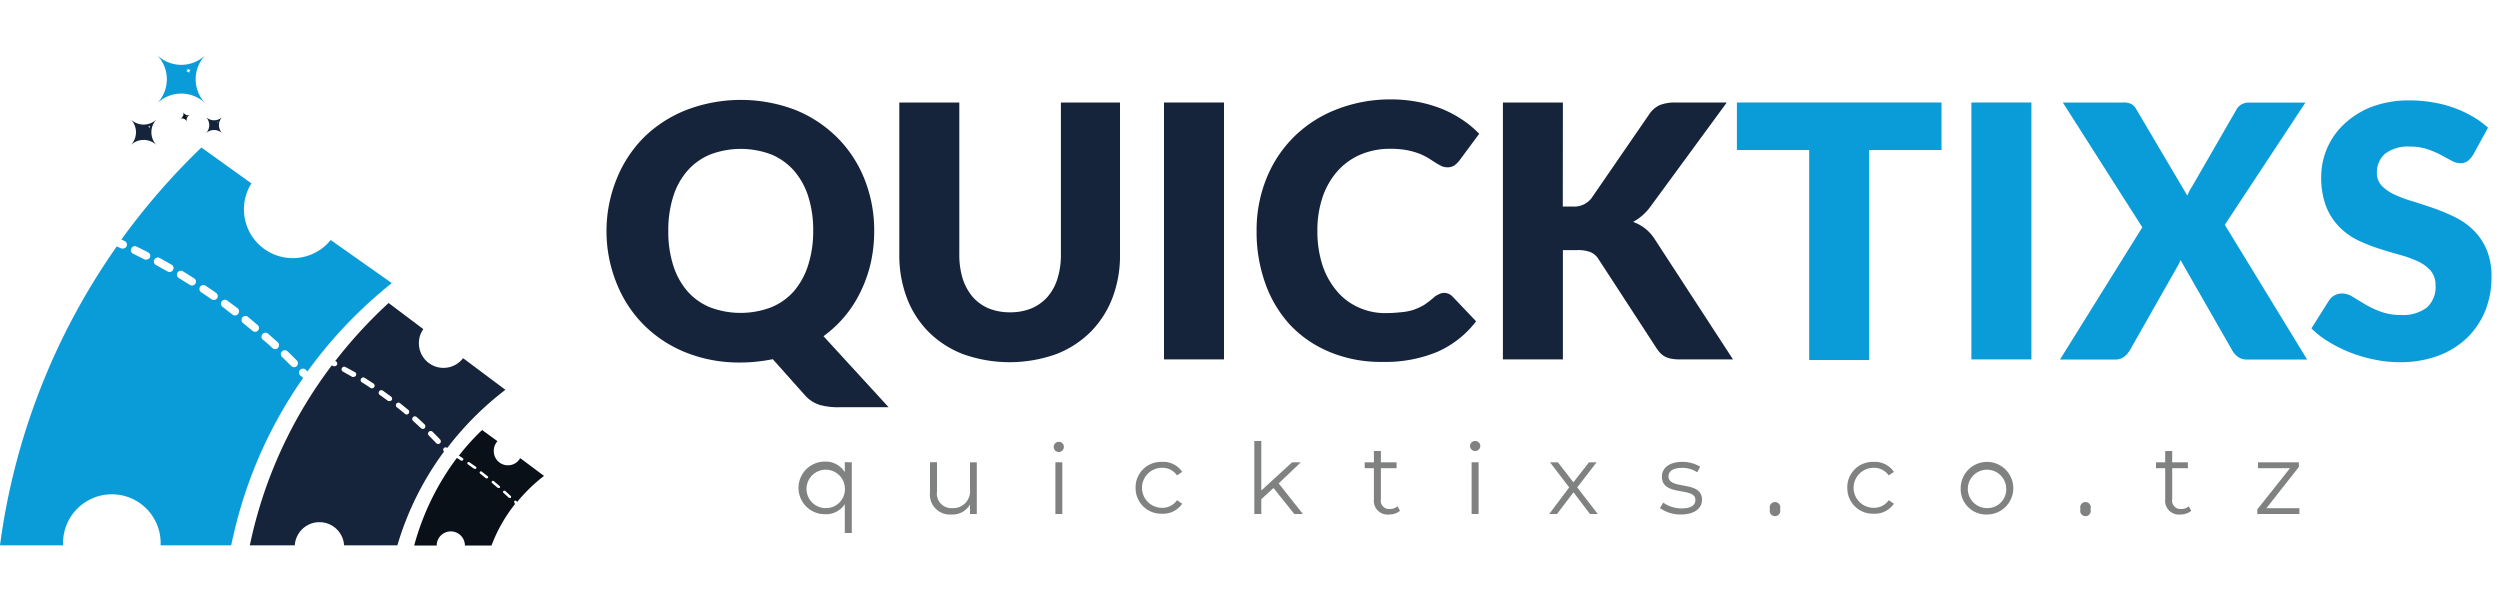
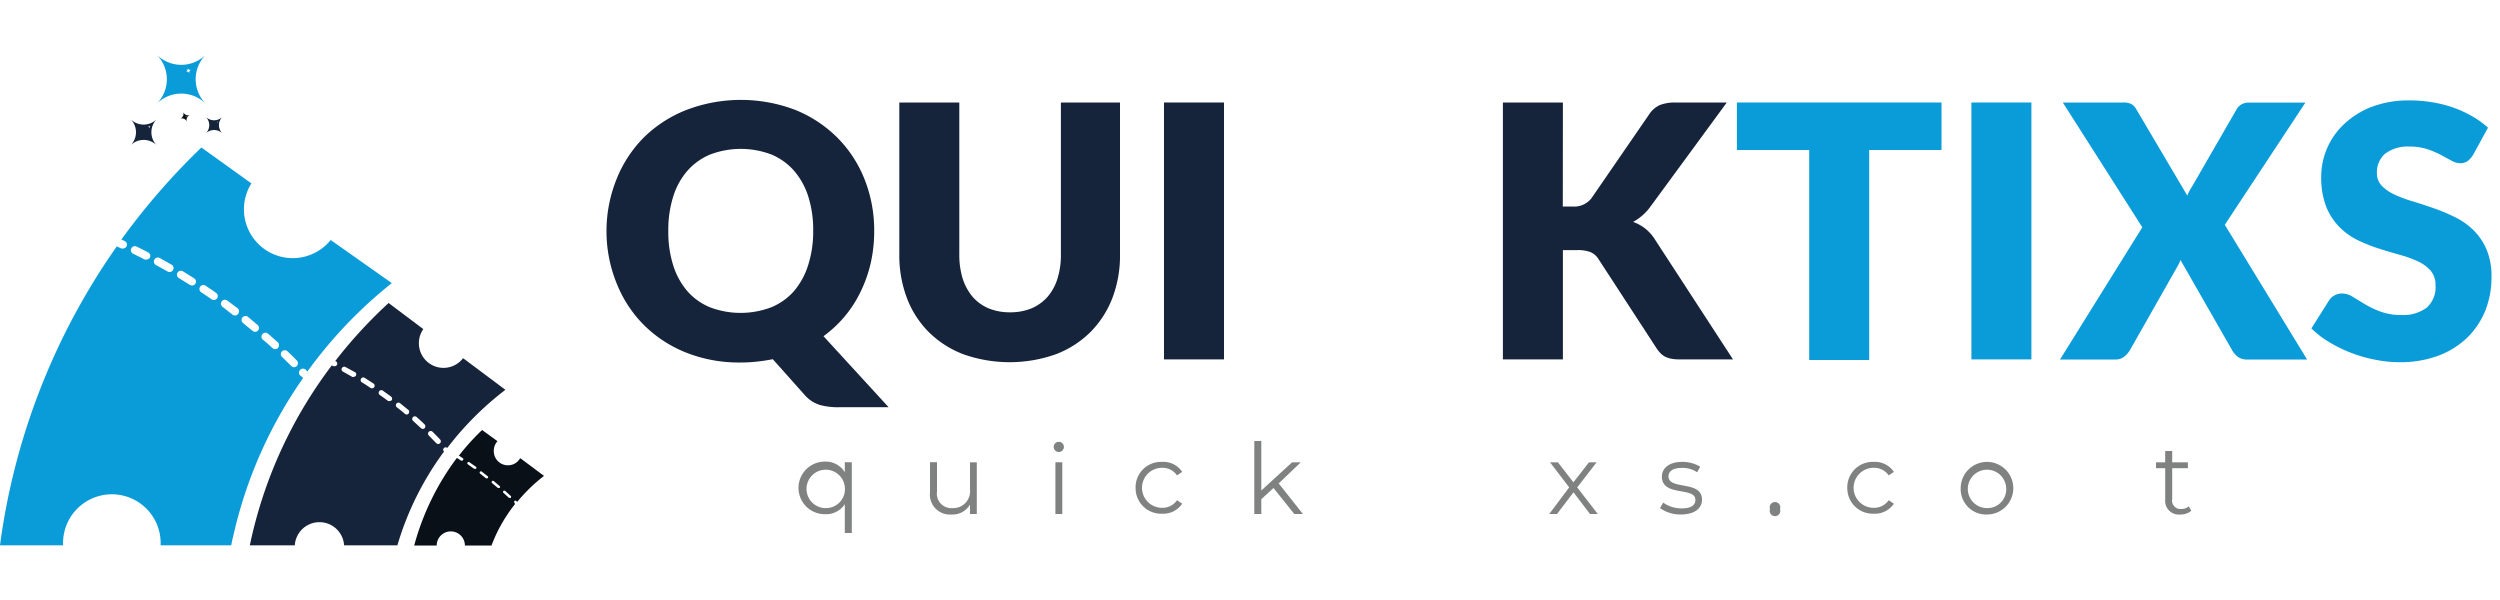
<svg xmlns="http://www.w3.org/2000/svg" id="Layer_1" data-name="Layer 1" viewBox="0 0 250 60">
  <defs>
    <style>.cls-1{fill:#808181;}.cls-2{fill:#15243b;}.cls-3{fill:#0a9cd8;}.cls-4{fill:#091018;}</style>
  </defs>
  <path class="cls-1" d="M85.18,46.23V53.3h-.7V50.42a2.25,2.25,0,0,1-2,1,2.63,2.63,0,0,1,0-5.26,2.24,2.24,0,0,1,2,1.06v-1Zm-.69,2.58a1.92,1.92,0,1,0-1.91,2A1.89,1.89,0,0,0,84.49,48.81Z" />
  <path class="cls-1" d="M97.68,46.23V51.4H97v-.95a2,2,0,0,1-1.85,1A2,2,0,0,1,93,49.22v-3h.7v2.93a1.45,1.45,0,0,0,1.56,1.66A1.68,1.68,0,0,0,97,48.94V46.23Z" />
  <path class="cls-1" d="M105.38,44.59a.51.51,0,0,1,1,0,.51.51,0,1,1-1,0Zm.16,1.64h.69V51.4h-.69Z" />
  <path class="cls-1" d="M113.56,48.81a2.54,2.54,0,0,1,2.66-2.62,2.25,2.25,0,0,1,2,1l-.52.35a1.74,1.74,0,0,0-1.5-.76,2,2,0,0,0,0,4,1.74,1.74,0,0,0,1.5-.76l.52.35a2.28,2.28,0,0,1-2,1A2.55,2.55,0,0,1,113.56,48.81Z" />
  <path class="cls-1" d="M127.35,48.8l-1.22,1.12V51.4h-.7V44.1h.7v4.95l3.08-2.82h.87l-2.21,2.11,2.42,3.06h-.86Z" />
-   <path class="cls-1" d="M140,51.08a1.66,1.66,0,0,1-1.09.37,1.37,1.37,0,0,1-1.52-1.51V46.82h-.92v-.59h.92V45.1h.7v1.13h1.57v.59h-1.57V49.9a.83.83,0,0,0,.89,1,1.15,1.15,0,0,0,.77-.27Z" />
-   <path class="cls-1" d="M147,44.59a.51.51,0,0,1,.52-.49.5.5,0,0,1,.51.48.51.51,0,0,1-.51.52A.51.51,0,0,1,147,44.59Zm.16,1.64h.7V51.4h-.7Z" />
  <path class="cls-1" d="M159,51.4l-1.65-2.17-1.65,2.17h-.78l2-2.66L155,46.23h.79l1.55,2,1.56-2h.76l-1.94,2.51,2.06,2.66Z" />
  <path class="cls-1" d="M166,50.81l.32-.55a3.15,3.15,0,0,0,1.84.58c1,0,1.38-.34,1.38-.85,0-1.35-3.35-.28-3.35-2.33,0-.84.73-1.47,2-1.47a3.45,3.45,0,0,1,1.83.48l-.3.56a2.6,2.6,0,0,0-1.53-.44c-.93,0-1.34.36-1.34.85,0,1.4,3.35.35,3.35,2.33,0,.9-.79,1.48-2.13,1.48A3.51,3.51,0,0,1,166,50.81Z" />
  <path class="cls-1" d="M177,50.91a.53.53,0,1,1,1,0,.53.53,0,1,1-1,0Z" />
  <path class="cls-1" d="M184.73,48.81a2.54,2.54,0,0,1,2.66-2.62,2.26,2.26,0,0,1,2,1l-.52.35a1.77,1.77,0,0,0-1.51-.76,2,2,0,0,0,0,4,1.77,1.77,0,0,0,1.51-.76l.52.35a2.29,2.29,0,0,1-2,1A2.55,2.55,0,0,1,184.73,48.81Z" />
  <path class="cls-1" d="M196.07,48.81a2.63,2.63,0,1,1,2.63,2.64A2.54,2.54,0,0,1,196.07,48.81Zm4.55,0a1.92,1.92,0,1,0-1.92,2A1.88,1.88,0,0,0,200.62,48.81Z" />
-   <path class="cls-1" d="M208.05,50.91a.53.53,0,1,1,1,0,.53.53,0,1,1-1,0Z" />
  <path class="cls-1" d="M219.13,51.08a1.66,1.66,0,0,1-1.09.37,1.37,1.37,0,0,1-1.52-1.51V46.82h-.92v-.59h.92V45.1h.7v1.13h1.57v.59h-1.57V49.9a.84.84,0,0,0,.9,1,1.12,1.12,0,0,0,.76-.27Z" />
-   <path class="cls-1" d="M229.94,50.82v.58h-4.21v-.46L229,46.82h-3.2v-.59h4.09v.46l-3.25,4.13Z" />
  <path class="cls-2" d="M87.42,23.09a14.42,14.42,0,0,1-.34,3.18,13.23,13.23,0,0,1-1,2.86,12,12,0,0,1-1.59,2.49,12.11,12.11,0,0,1-2.14,2l6.51,7.1H84A6.81,6.81,0,0,1,82,40.5a3.31,3.31,0,0,1-1.53-1l-3.19-3.58c-.52.1-1,.18-1.58.24a14.67,14.67,0,0,1-1.65.09,14.31,14.31,0,0,1-5.46-1,12.51,12.51,0,0,1-4.23-2.78,12.37,12.37,0,0,1-2.71-4.17,13.83,13.83,0,0,1-1-5.18,13.85,13.85,0,0,1,1-5.19,12.43,12.43,0,0,1,2.71-4.16A12.61,12.61,0,0,1,68.63,11a15.26,15.26,0,0,1,10.92,0,12.68,12.68,0,0,1,4.2,2.78,12.33,12.33,0,0,1,2.71,4.16A13.78,13.78,0,0,1,87.42,23.09Zm-6.1,0a11.1,11.1,0,0,0-.49-3.43,7.3,7.3,0,0,0-1.42-2.58,6.2,6.2,0,0,0-2.27-1.63,8.64,8.64,0,0,0-6.12,0,6.15,6.15,0,0,0-2.28,1.63,7.15,7.15,0,0,0-1.42,2.58,11.1,11.1,0,0,0-.49,3.43,11.08,11.08,0,0,0,.49,3.44,7.28,7.28,0,0,0,1.42,2.59A6.1,6.1,0,0,0,71,30.73a8.64,8.64,0,0,0,6.12,0,6.15,6.15,0,0,0,2.27-1.61,7.44,7.44,0,0,0,1.42-2.59A11.08,11.08,0,0,0,81.32,23.09Z" />
  <path class="cls-2" d="M101,31.23a5.55,5.55,0,0,0,2.14-.39,4.5,4.5,0,0,0,1.6-1.14,5.09,5.09,0,0,0,1-1.81,7.85,7.85,0,0,0,.35-2.42V10.25H112V25.47a11.86,11.86,0,0,1-.76,4.33,9.82,9.82,0,0,1-2.2,3.41,9.94,9.94,0,0,1-3.47,2.22,13.85,13.85,0,0,1-9.22,0,9.94,9.94,0,0,1-3.47-2.22,9.66,9.66,0,0,1-2.19-3.41,12.08,12.08,0,0,1-.76-4.33V10.25h6v15.2a8.18,8.18,0,0,0,.34,2.42,5.42,5.42,0,0,0,1,1.82,4.4,4.4,0,0,0,1.6,1.15A5.55,5.55,0,0,0,101,31.23Z" />
  <path class="cls-2" d="M122.4,35.94h-6V10.25h6Z" />
-   <path class="cls-2" d="M144.42,29.29a1.25,1.25,0,0,1,.42.08,1.3,1.3,0,0,1,.41.28l2.36,2.48a9.88,9.88,0,0,1-3.89,3.06,13.58,13.58,0,0,1-5.53,1,13.2,13.2,0,0,1-5.24-1A11.46,11.46,0,0,1,129,32.48a12.1,12.1,0,0,1-2.48-4.17,15.21,15.21,0,0,1-.86-5.22,13.71,13.71,0,0,1,1-5.28,12.26,12.26,0,0,1,2.76-4.15,12.45,12.45,0,0,1,4.24-2.72,14.72,14.72,0,0,1,5.45-1,13.87,13.87,0,0,1,2.72.26,13.07,13.07,0,0,1,2.39.7A11.39,11.39,0,0,1,146.27,12a9.74,9.74,0,0,1,1.65,1.38l-2,2.7a3.27,3.27,0,0,1-.46.45,1.25,1.25,0,0,1-.74.2,1.33,1.33,0,0,1-.6-.14,6.35,6.35,0,0,1-.6-.34l-.7-.45a6.31,6.31,0,0,0-.9-.44,7.7,7.7,0,0,0-1.21-.34,8.72,8.72,0,0,0-1.64-.14,7.51,7.51,0,0,0-3,.57,6.5,6.5,0,0,0-2.3,1.64,7.58,7.58,0,0,0-1.5,2.59,10.32,10.32,0,0,0-.53,3.4,10.88,10.88,0,0,0,.53,3.51,7.71,7.71,0,0,0,1.47,2.58,6,6,0,0,0,2.16,1.59,6.34,6.34,0,0,0,2.64.55,13.21,13.21,0,0,0,1.48-.08A5.78,5.78,0,0,0,141.3,31a6.08,6.08,0,0,0,1.1-.5,9.3,9.3,0,0,0,1-.77,1.7,1.7,0,0,1,.46-.29A1.13,1.13,0,0,1,144.42,29.29Z" />
  <path class="cls-2" d="M156.28,20.65h.95a2.18,2.18,0,0,0,1.91-.82l5.78-8.4A2.53,2.53,0,0,1,166,10.5a4.11,4.11,0,0,1,1.49-.25h5.19l-7.62,10.39a5.19,5.19,0,0,1-1.75,1.55,4.35,4.35,0,0,1,1.23.68,4.41,4.41,0,0,1,1,1.15l7.76,11.92H168a4.48,4.48,0,0,1-.88-.07,2.37,2.37,0,0,1-.62-.21,1.8,1.8,0,0,1-.46-.35,3.54,3.54,0,0,1-.37-.46l-5.82-8.94a1.79,1.79,0,0,0-.8-.7,3.57,3.57,0,0,0-1.31-.2h-1.45V35.94h-6V10.25h6Z" />
  <path class="cls-3" d="M194.15,10.25V15h-7.23v21h-6V15h-7.23V10.25Z" />
  <path class="cls-3" d="M203.14,35.94h-6V10.25h6Z" />
  <path class="cls-3" d="M214.23,22.73l-7.95-12.48h6a1.84,1.84,0,0,1,.85.15,1.34,1.34,0,0,1,.49.51l5.11,8.65c.06-.15.13-.3.2-.44s.16-.29.26-.44L223.62,11a1.36,1.36,0,0,1,1.2-.74h5.72l-8.06,12.22,8.23,13.47h-6a1.48,1.48,0,0,1-.94-.28,2.15,2.15,0,0,1-.57-.67l-5.15-9a3.48,3.48,0,0,1-.32.67L213,35a2.36,2.36,0,0,1-.57.66,1.35,1.35,0,0,1-.88.29H206Z" />
  <path class="cls-3" d="M247.32,15.47a2.4,2.4,0,0,1-.56.64,1.23,1.23,0,0,1-.75.21,1.83,1.83,0,0,1-.87-.26l-1.06-.57a8.85,8.85,0,0,0-1.34-.57,5.47,5.47,0,0,0-1.73-.26,3.77,3.77,0,0,0-2.5.71,2.46,2.46,0,0,0-.82,1.93,1.78,1.78,0,0,0,.5,1.29,4.19,4.19,0,0,0,1.29.88,13,13,0,0,0,1.84.68c.68.21,1.39.44,2.1.69a18.5,18.5,0,0,1,2.11.89,7.06,7.06,0,0,1,1.83,1.3,6.13,6.13,0,0,1,1.3,1.93,6.9,6.9,0,0,1,.49,2.75,9,9,0,0,1-.61,3.33,8,8,0,0,1-1.79,2.7,8.43,8.43,0,0,1-2.89,1.82,10.87,10.87,0,0,1-3.91.66,12.11,12.11,0,0,1-2.44-.25,13.93,13.93,0,0,1-4.59-1.76,9,9,0,0,1-1.78-1.37l1.76-2.79a1.43,1.43,0,0,1,.55-.51,1.49,1.49,0,0,1,.75-.19,2,2,0,0,1,1.07.33l1.22.74a9.45,9.45,0,0,0,1.56.74,5.88,5.88,0,0,0,2.08.34,3.94,3.94,0,0,0,2.52-.72,2.7,2.7,0,0,0,.9-2.26,2.16,2.16,0,0,0-.5-1.47,4,4,0,0,0-1.29-.93,12.15,12.15,0,0,0-1.83-.65q-1-.28-2.1-.63a16.29,16.29,0,0,1-2.09-.84,6.66,6.66,0,0,1-1.83-1.33,6.25,6.25,0,0,1-1.29-2,8.14,8.14,0,0,1-.5-3,7.23,7.23,0,0,1,2.3-5.27,8.51,8.51,0,0,1,2.76-1.72,10.47,10.47,0,0,1,3.76-.64,13.47,13.47,0,0,1,2.3.19,12,12,0,0,1,2.12.54,11.15,11.15,0,0,1,1.88.87,8.66,8.66,0,0,1,1.56,1.13Z" />
  <path class="cls-3" d="M33.07,24a4.88,4.88,0,0,1-7.93-5.66l-5-3.59a68.5,68.5,0,0,0-8,9.2l.32.15a.39.39,0,0,1,.2.52.39.39,0,0,1-.36.23.51.51,0,0,1-.17,0l-.45-.21A67.29,67.29,0,0,0,0,54.53H6.31a4.88,4.88,0,1,1,9.75,0h7.06c.06-.3.12-.6.2-.9a44.47,44.47,0,0,1,7-15.84L30,37.53A.39.39,0,0,1,30.6,37l.14.15a45.05,45.05,0,0,1,8.44-8.84ZM15,25.74a.4.4,0,0,1-.35.21.39.39,0,0,1-.18,0l-1.16-.58a.39.39,0,0,1-.18-.53.39.39,0,0,1,.53-.18c.38.18.77.38,1.17.59A.39.39,0,0,1,15,25.74ZM17.3,27a.38.38,0,0,1-.34.2.37.37,0,0,1-.2-.05l-1.13-.63a.4.4,0,1,1,.38-.7l1.15.65A.38.38,0,0,1,17.3,27Zm2.24,1.37a.41.41,0,0,1-.34.18.42.42,0,0,1-.21-.06l-1.1-.68a.39.39,0,0,1,.4-.68l1.12.7A.39.39,0,0,1,19.54,28.37Zm2.17,1.46a.4.4,0,0,1-.33.17.36.36,0,0,1-.22-.07l-.63-.43-.45-.3a.4.4,0,0,1,.44-.66l.45.31c.22.14.43.29.64.44A.39.39,0,0,1,21.71,29.83Zm2.1,1.56a.41.41,0,0,1-.31.16.41.41,0,0,1-.24-.08l-1-.78a.39.39,0,1,1,.46-.64l1.06.79A.4.4,0,0,1,23.81,31.39Zm2,1.65a.37.37,0,0,1-.3.14.38.38,0,0,1-.25-.09l-1-.82a.4.4,0,0,1,.49-.62l1,.84A.39.39,0,0,1,25.84,33Zm2,1.74a.37.37,0,0,1-.29.13.45.45,0,0,1-.27-.1c-.31-.29-.63-.58-1-.87a.4.4,0,0,1,.52-.6l1,.88A.4.4,0,0,1,27.8,34.78Zm1.88,1.82a.39.39,0,0,1-.56,0l-.93-.91a.38.38,0,0,1,0-.55.4.4,0,0,1,.56,0c.32.31.64.62.94.93A.39.39,0,0,1,29.68,36.6Z" />
  <path class="cls-2" d="M46.34,35.84l-.05,0a2.46,2.46,0,0,1-4.4-1.52,2.43,2.43,0,0,1,.44-1.41L38.86,30.3a46.86,46.86,0,0,0-5.35,5.82l.07,0a.28.28,0,0,1,.12.36.27.27,0,0,1-.24.14.27.27,0,0,1-.12,0l-.16-.08a45,45,0,0,0-8,17.09c-.07.3-.13.6-.2.9h4.5a2.47,2.47,0,0,1,4.93,0h5.33a30,30,0,0,1,4.66-9.37h0l0,0a.26.26,0,0,1,0-.37.27.27,0,0,1,.33,0,31,31,0,0,1,5.81-5.81ZM35.59,37.56a.28.28,0,0,1-.23.13.22.22,0,0,1-.13,0l-.94-.53a.25.25,0,0,1-.1-.35.26.26,0,0,1,.35-.11l1,.54A.26.26,0,0,1,35.59,37.56Zm1.83,1.16a.28.28,0,0,1-.37.07c-.3-.2-.6-.4-.9-.58a.27.27,0,0,1,.28-.45l.92.59A.27.27,0,0,1,37.42,38.72ZM39.18,40a.25.25,0,0,1-.21.1.33.33,0,0,1-.16,0l-.29-.22-.58-.41a.27.27,0,0,1,.31-.43l.58.42.3.22A.27.27,0,0,1,39.18,40Zm1.69,1.35a.25.25,0,0,1-.2.1.27.27,0,0,1-.17-.06c-.27-.23-.55-.46-.84-.68a.27.27,0,0,1,0-.37.26.26,0,0,1,.37,0l.85.69A.27.27,0,0,1,40.87,41.33Zm1.61,1.46a.32.32,0,0,1-.2.08.26.26,0,0,1-.18-.07l-.79-.73a.26.26,0,0,1,.35-.39c.28.25.55.49.8.74A.27.27,0,0,1,42.48,42.79ZM44,44.33a.26.26,0,0,1-.18.07.27.27,0,0,1-.19-.08l-.75-.77a.26.26,0,0,1,0-.37.26.26,0,0,1,.38,0c.26.26.52.52.76.78A.27.27,0,0,1,44,44.33Z" />
  <path class="cls-4" d="M51.45,50.28a.13.13,0,0,1,0-.18.12.12,0,0,1,.18,0l.09.09a16.49,16.49,0,0,1,2.68-2.6l-2.34-1.75-.06,0a1.38,1.38,0,0,1-1.21.69,1.41,1.41,0,0,1-1.41-1.41,1.39,1.39,0,0,1,.37-1L48.21,43a24,24,0,0,0-2,2.16l0,0-.32.4.41.27a.13.13,0,0,1,0,.18.14.14,0,0,1-.11.06l-.07,0-.43-.28a25.72,25.72,0,0,0-4.27,8.76h2.25a1.41,1.41,0,1,1,2.82,0h2.66a15.28,15.28,0,0,1,2.35-4.14Zm-3.85-3.4a.16.16,0,0,1-.11,0l-.08,0-.61-.44a.13.13,0,1,1,.15-.21l.62.43A.14.14,0,0,1,47.6,46.88Zm1.2.91a.16.16,0,0,1-.11.05l-.08,0L48,47.35a.13.13,0,0,1,0-.18.14.14,0,0,1,.19,0l.6.47A.14.14,0,0,1,48.8,47.79Zm1.16,1a.12.12,0,0,1-.1,0,.11.11,0,0,1-.08,0l-.58-.49a.13.13,0,0,1,0-.18.13.13,0,0,1,.19,0l.58.49A.13.13,0,0,1,50,48.75Zm1.13,1a.13.13,0,0,1-.1,0l-.09,0-.56-.51a.13.13,0,0,1,0-.18.14.14,0,0,1,.19,0l.56.51A.14.14,0,0,1,51.09,49.76Z" />
  <path class="cls-3" d="M20.58,5.47a3.48,3.48,0,0,1-4.91,0,3.48,3.48,0,0,1,0,4.91,3.46,3.46,0,0,1,4.91,0A3.48,3.48,0,0,1,20.58,5.47ZM18.94,7.34a.29.29,0,0,0-.37-.17.28.28,0,0,0,.17-.37.3.3,0,0,0,.38.17A.3.3,0,0,0,18.94,7.34Z" />
  <path class="cls-2" d="M15.67,11.92a1.85,1.85,0,0,1-2.61,0,1.85,1.85,0,0,1,0,2.61,1.85,1.85,0,0,1,2.61,0A1.87,1.87,0,0,1,15.67,11.92Zm-.71.86a.12.12,0,0,0-.15-.07.13.13,0,0,0,.07-.16.12.12,0,0,0,.16.08A.12.12,0,0,0,15,12.78Z" />
  <path class="cls-2" d="M22.24,11.69a1.19,1.19,0,0,1-1.66,0,1.16,1.16,0,0,1,0,1.65,1.19,1.19,0,0,1,1.66,0A1.16,1.16,0,0,1,22.24,11.69Zm-.46.56a.07.07,0,0,0-.09,0,.07.07,0,0,0,0-.09.08.08,0,0,0,.09,0A.07.07,0,0,0,21.78,12.25Z" />
  <path class="cls-4" d="M19,11.5a.53.53,0,0,1-.68-.31.53.53,0,0,1-.31.68.53.53,0,0,1,.68.31A.53.53,0,0,1,19,11.5Zm-.33.22a.07.07,0,0,0-.09-.05.07.07,0,0,0,0-.09.06.06,0,0,0,.09,0A.09.09,0,0,0,18.69,11.72Z" />
</svg>